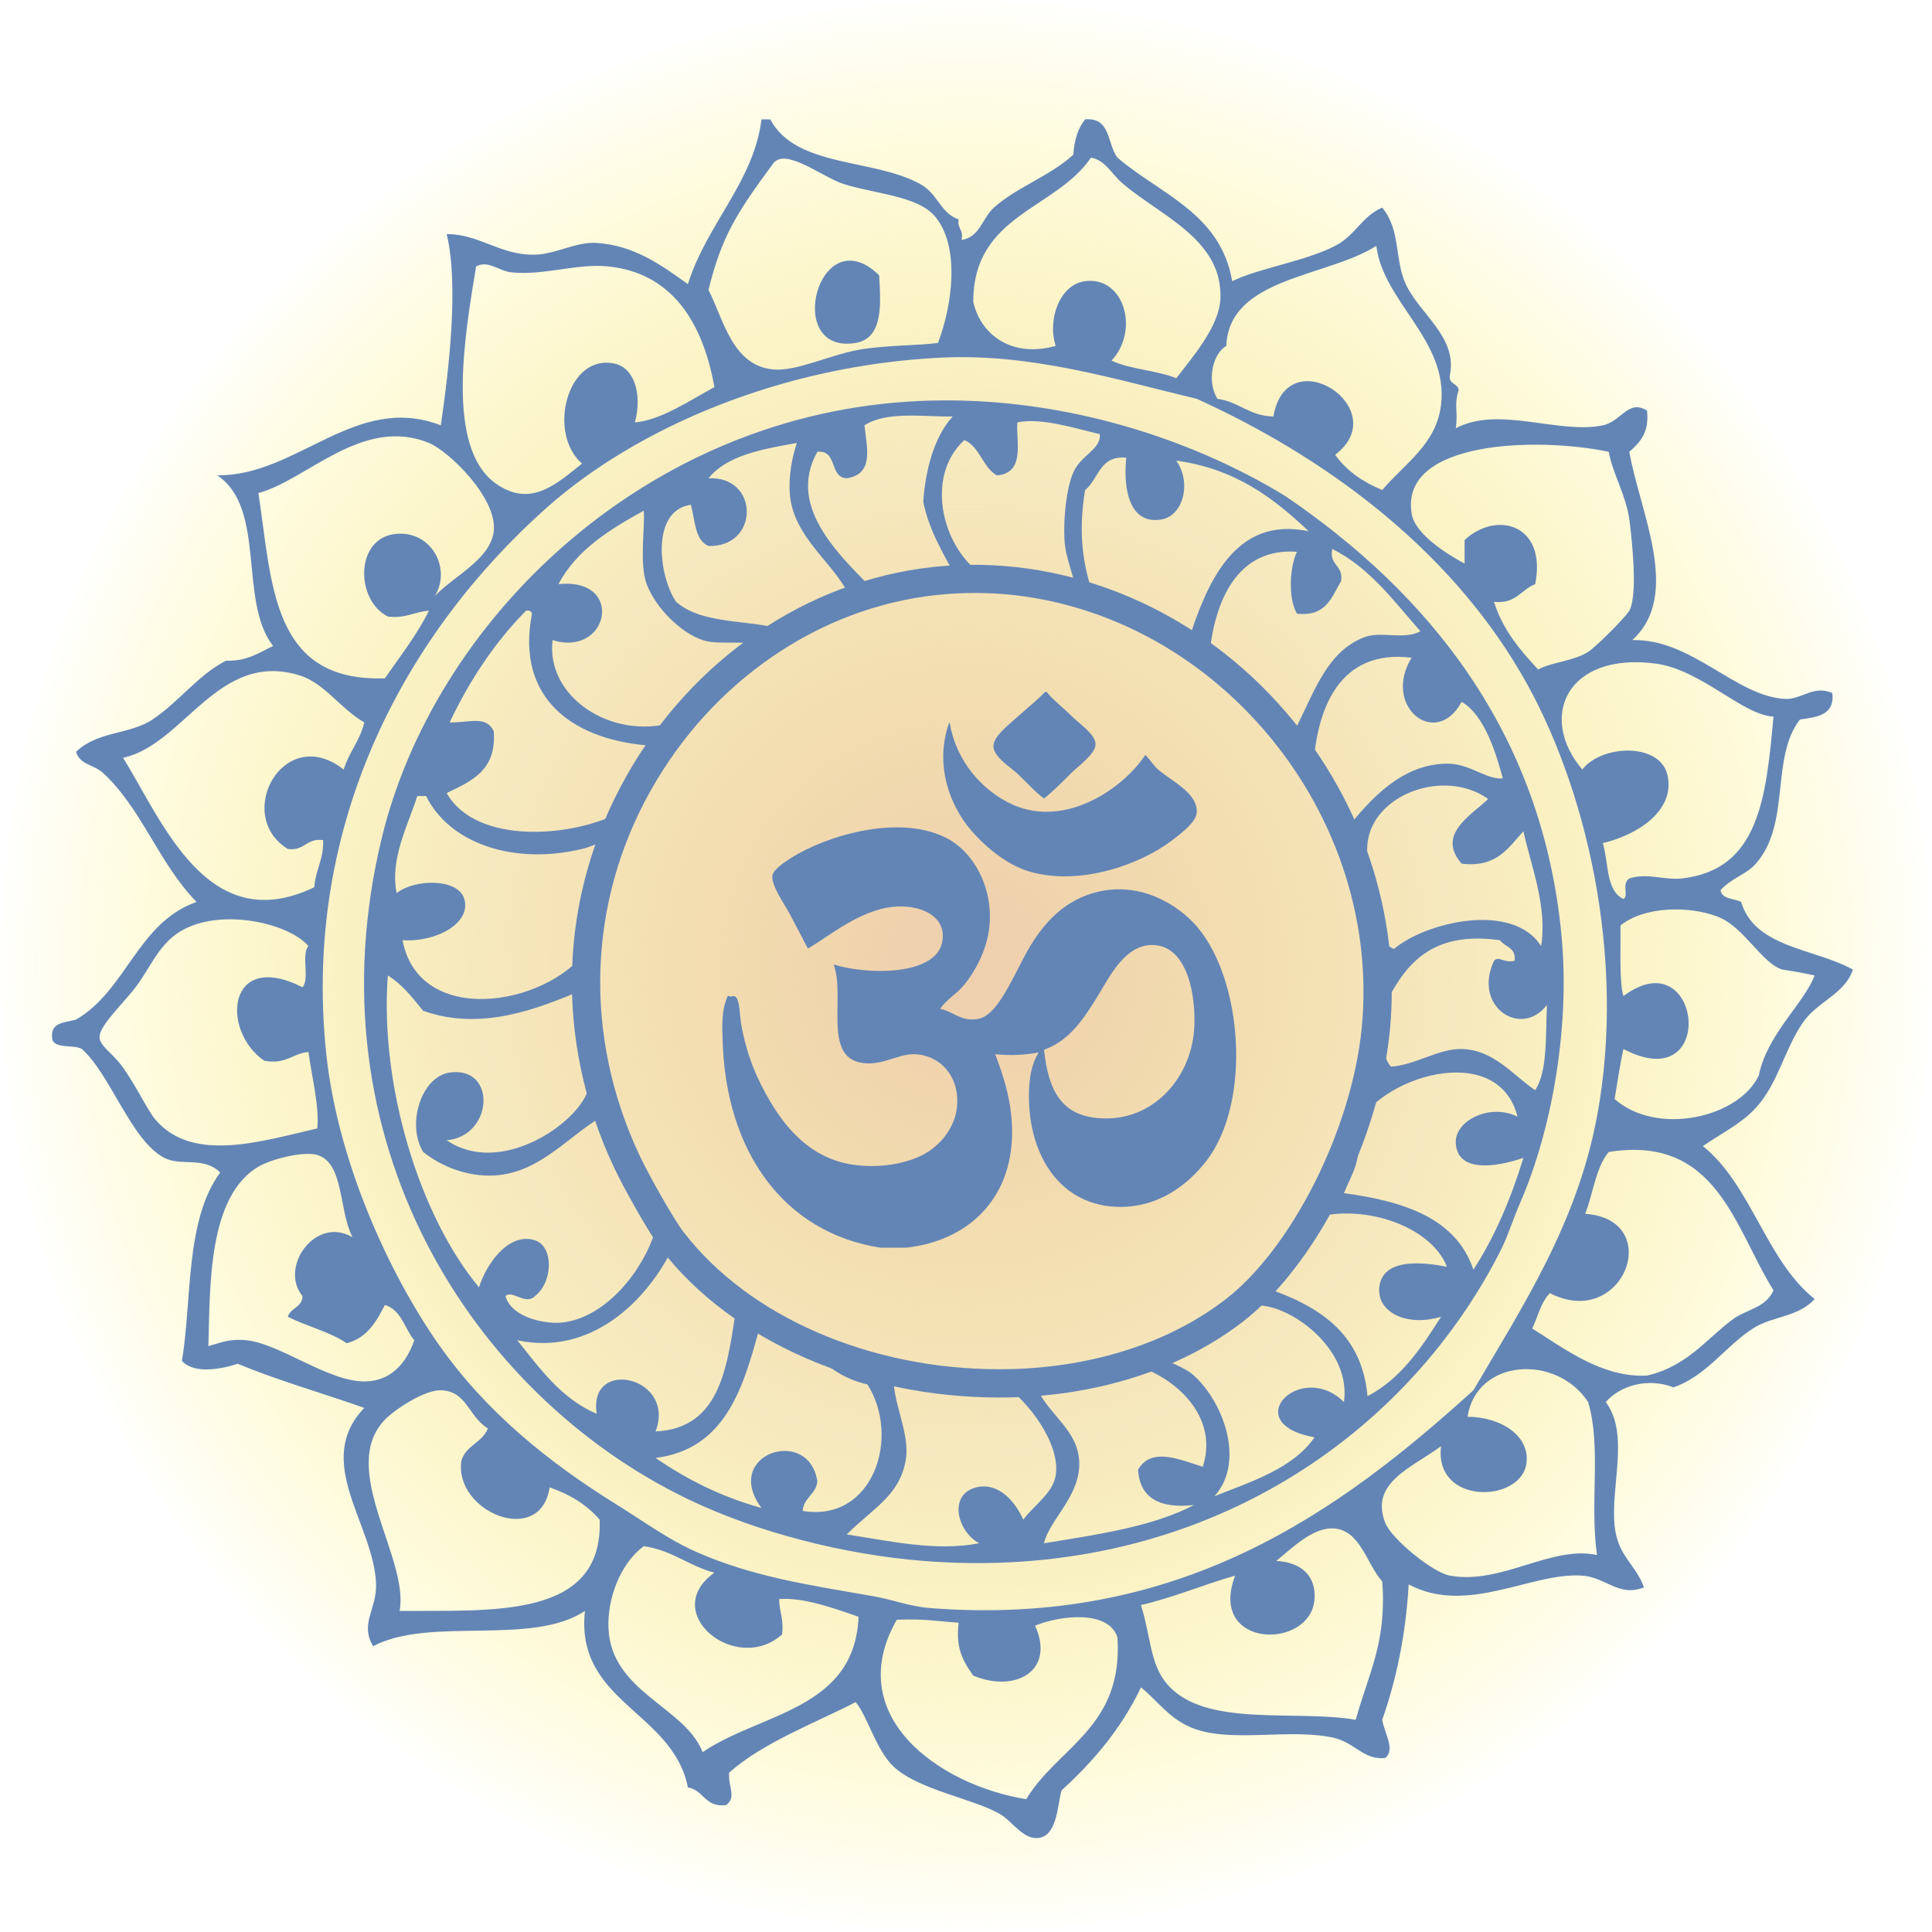
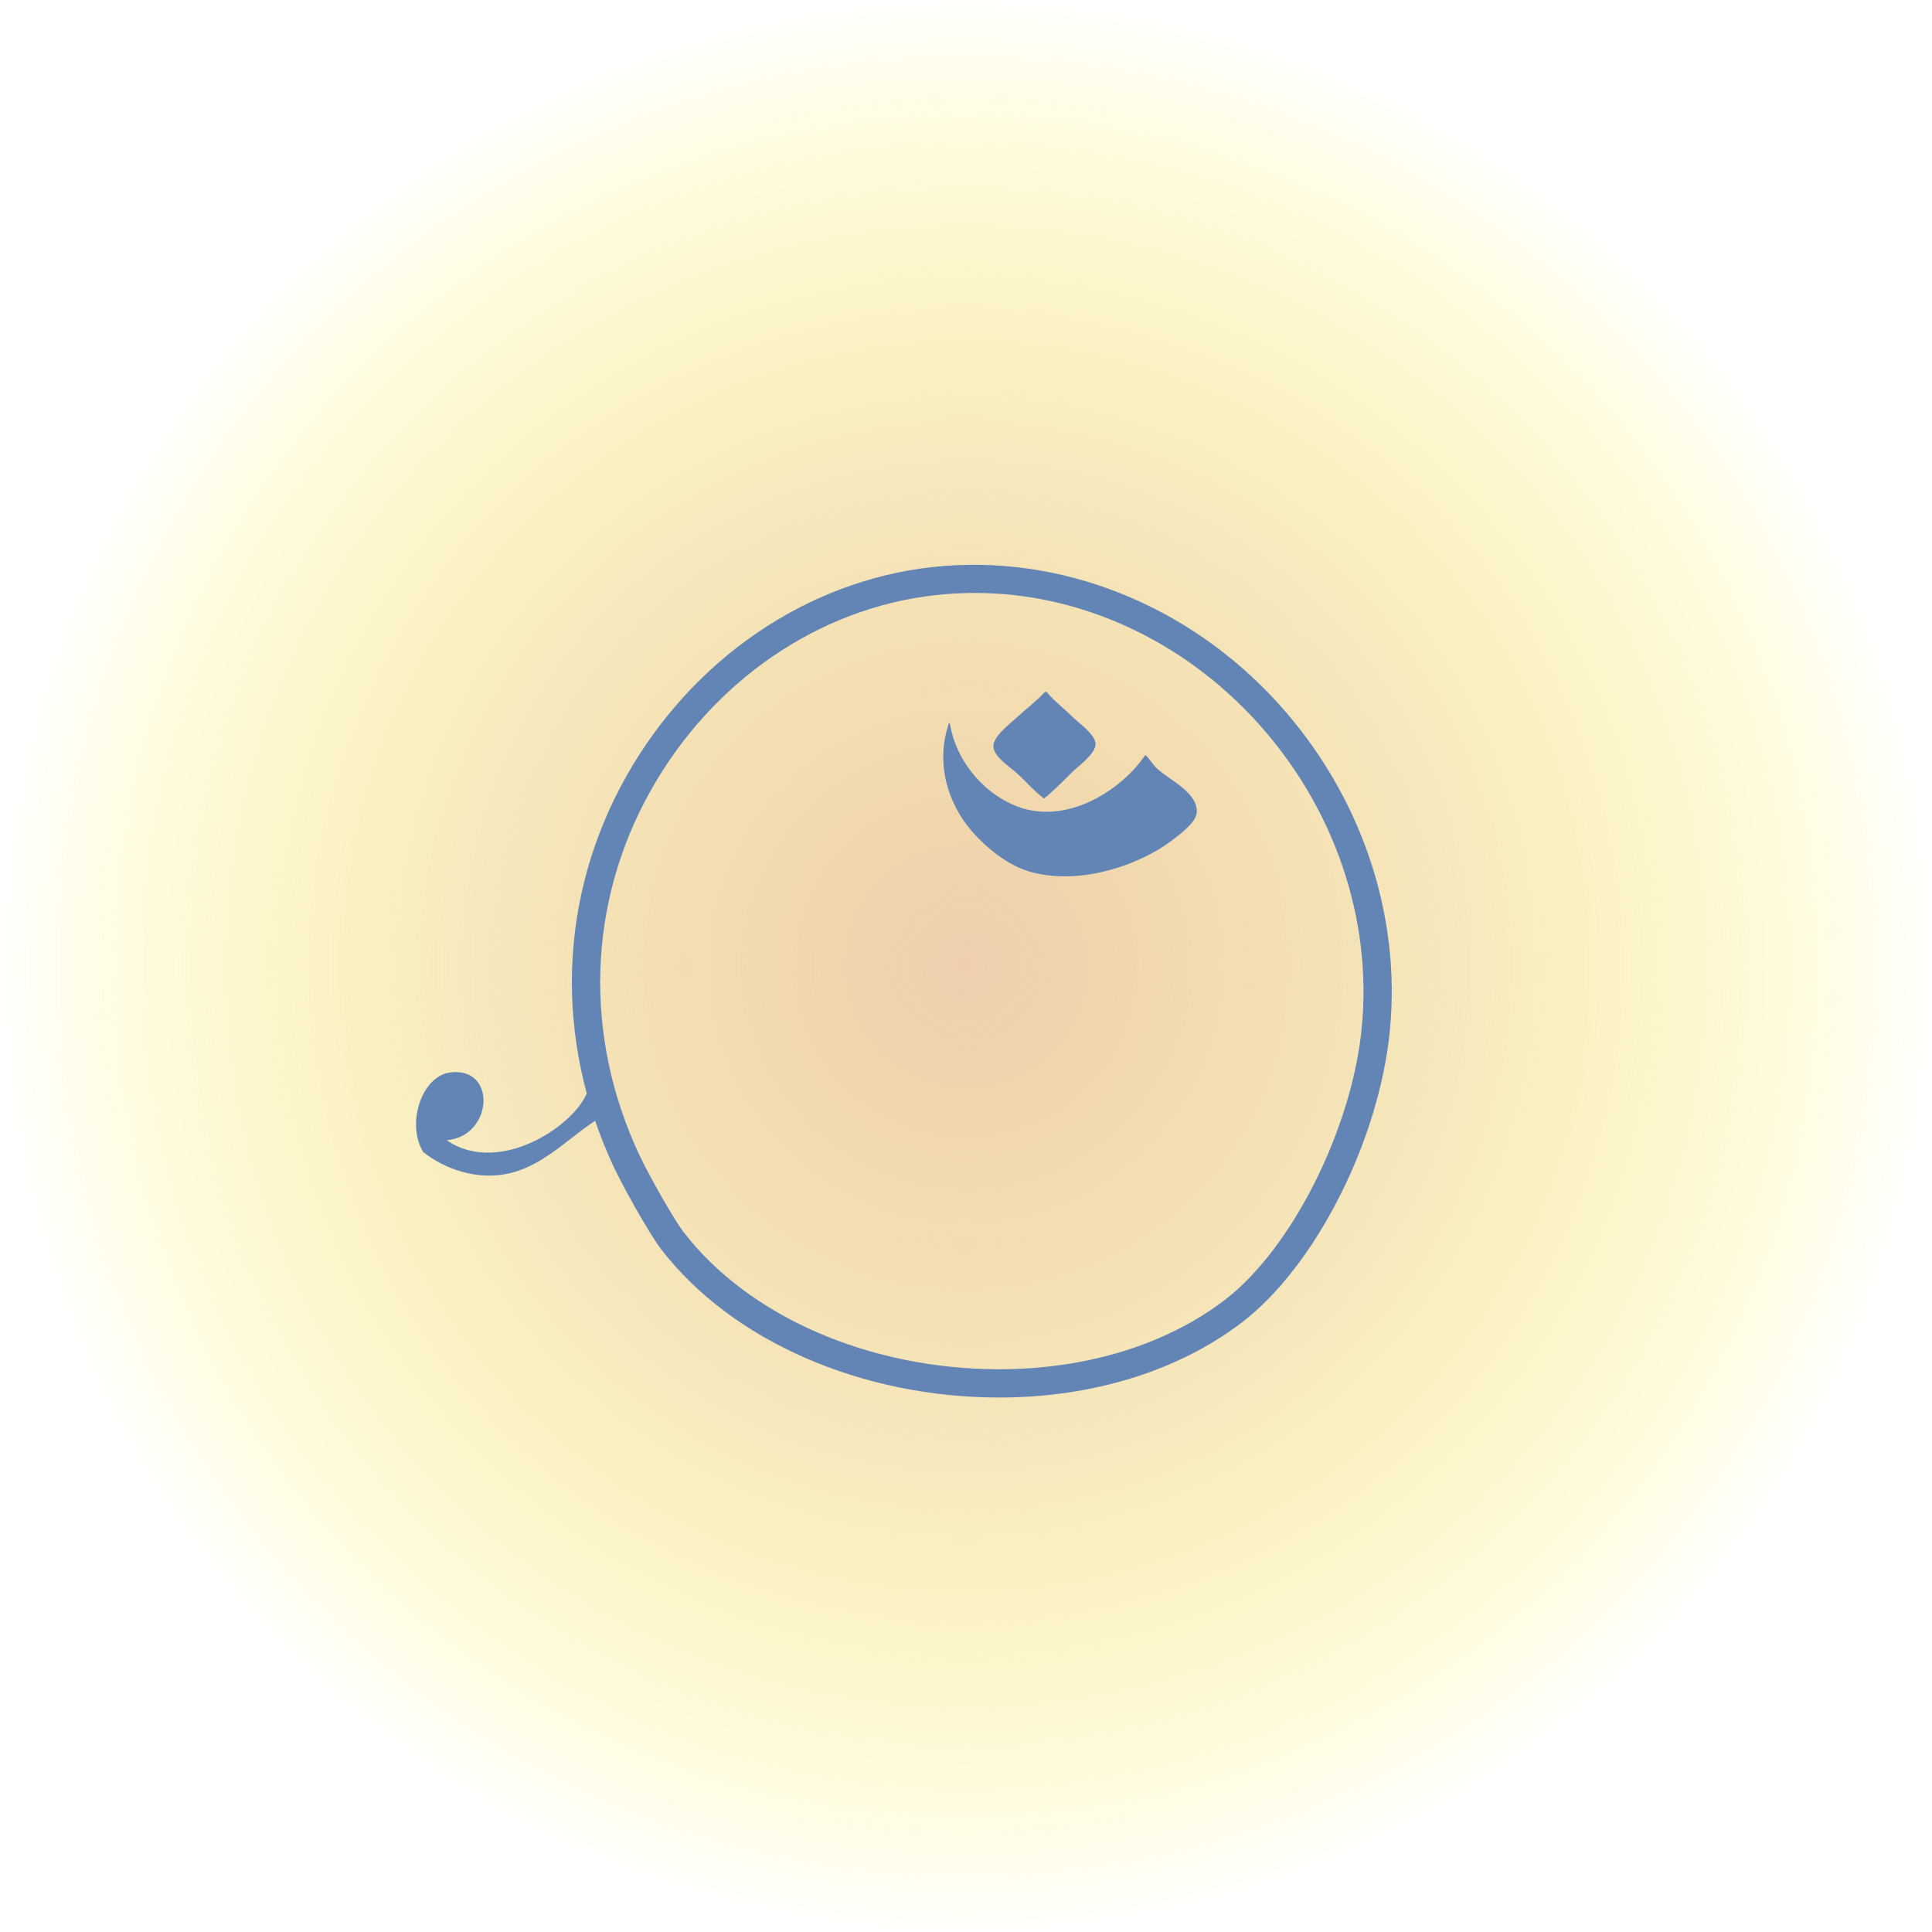
<svg xmlns="http://www.w3.org/2000/svg" width="68" height="68" viewBox="0 0 68 68" fill="none">
  <path d="M34 68C52.778 68 68 52.778 68 34C68 15.222 52.778 0 34 0C15.222 0 0 15.222 0 34C0 52.778 15.222 68 34 68Z" fill="url(#paint0_radial_302_4)" />
-   <path fill-rule="evenodd" clip-rule="evenodd" d="M30.942 9.689C30.994 10.616 31.12 11.905 30.114 12.071C27.541 12.495 28.819 7.615 30.942 9.689Z" fill="#6385B6" />
-   <path fill-rule="evenodd" clip-rule="evenodd" d="M31.477 20.692C31.568 20.672 31.66 20.654 31.751 20.635C31.66 20.646 31.569 20.665 31.477 20.692Z" fill="#56420F" />
  <path fill-rule="evenodd" clip-rule="evenodd" d="M25.916 23.462C25.9 23.462 25.884 23.461 25.869 23.461C25.084 23.531 24.822 24.401 24.339 24.975C24.828 24.43 25.355 23.924 25.916 23.462Z" fill="#56420F" />
  <path fill-rule="evenodd" clip-rule="evenodd" d="M27.914 22.084C27.942 22.068 27.97 22.052 27.999 22.036C27.97 22.05 27.941 22.067 27.914 22.084Z" fill="#56420F" />
-   <path fill-rule="evenodd" clip-rule="evenodd" d="M54.034 38.372C53.254 37.849 52.582 36.946 51.445 36.922C50.638 36.904 49.823 37.484 48.96 37.543C48.613 37.199 48.724 36.398 48.442 35.99C49.224 34.357 49.988 32.704 52.791 33.091C52.963 33.333 53.37 33.341 53.309 33.815C52.931 33.908 52.758 33.633 52.584 33.815C51.821 35.446 53.555 36.553 54.448 35.369C54.392 36.451 54.481 37.68 54.034 38.372ZM51.859 44.688C51.251 42.88 49.432 42.283 47.303 41.996C47.592 41.272 48.002 40.763 47.717 39.718C48.472 37.916 52.715 36.57 53.412 39.303C52.456 38.822 51.194 39.433 51.238 40.235C51.296 41.281 52.639 41.087 53.619 40.753C53.173 42.206 52.608 43.538 51.859 44.688M50.72 46.345C50.024 47.444 49.309 48.524 48.132 49.141C47.926 46.861 46.356 45.946 44.507 45.309C45.247 44.841 45.697 44.083 45.987 43.164C45.264 44.329 44.427 45.33 43.539 46.043C43.92 45.925 44.331 45.891 44.818 46.034C45.925 46.357 47.532 47.694 47.303 49.347C45.792 47.849 43.537 50.093 46.267 50.59C45.501 51.687 44.082 52.132 42.747 52.661C43.82 51.468 43.089 49.389 42.022 48.415C41.65 48.075 41.077 47.965 40.737 47.655C40.427 47.78 40.113 47.897 39.791 47.998C41.44 48.457 42.901 49.899 42.333 51.626C41.569 51.391 40.523 50.905 40.055 51.729C40.121 52.733 40.819 53.105 42.022 52.972C40.575 53.733 38.642 54.01 36.741 54.318C36.965 53.44 38.054 52.633 37.984 51.418C37.922 50.337 36.945 49.806 36.534 48.933C36.61 48.813 36.697 48.706 36.789 48.608C36.281 48.658 35.767 48.686 35.253 48.688C36.216 49.305 37.339 50.845 37.156 51.936C37.049 52.567 36.391 52.976 36.017 53.489C35.722 52.823 35.127 52.159 34.36 52.351C33.366 52.599 33.685 53.9 34.464 54.318C32.937 54.614 31.297 54.235 29.803 54.007C30.744 53.067 31.642 52.655 31.875 51.418C32.06 50.43 31.367 49.33 31.45 48.275C29.43 47.822 27.521 47.005 25.939 45.854C25.608 47.987 25.426 50.27 23.073 50.383C23.816 48.46 20.692 47.751 21.002 49.761C19.744 49.225 19.007 48.167 18.207 47.173C20.769 47.726 22.785 45.838 23.754 43.775C23.726 43.74 23.695 43.706 23.668 43.67C23.545 43.511 23.369 43.235 23.178 42.919C22.784 44.629 21.341 46.398 19.76 46.551C19.213 46.605 18.007 46.388 17.792 45.62C18.022 45.382 18.499 45.958 18.827 45.62C19.475 45.121 19.488 43.863 18.827 43.653C17.907 43.358 17.117 44.482 16.86 45.309C14.771 42.81 13.358 38.206 13.65 34.333C14.163 34.649 14.52 35.12 14.893 35.576C16.931 36.307 18.935 35.501 20.485 34.851C20.543 34.881 20.589 34.913 20.63 34.947C20.618 34.436 20.632 33.93 20.673 33.43C19.203 35.444 14.741 36.141 14.169 33.091C15.335 33.173 16.595 32.501 16.342 31.641C16.127 30.904 14.592 30.932 13.961 31.434C13.712 30.218 14.377 29.019 14.686 28.017H14.997C15.809 29.667 18.046 30.462 20.485 29.881C20.827 29.799 21.223 29.601 21.576 29.487C22.211 27.838 23.139 26.33 24.287 25.035C24.124 25.214 23.936 25.358 23.694 25.428C21.512 26.061 19.205 24.518 19.449 22.529C21.435 23.149 22.008 20.315 19.656 20.561C20.3 19.342 21.462 18.639 22.659 17.973C22.703 18.61 22.496 19.85 22.762 20.561C23.083 21.416 23.989 22.286 24.73 22.529C25.357 22.735 26.287 22.474 26.804 22.783C27.094 22.58 27.391 22.387 27.696 22.207C26.518 21.782 24.76 22.028 23.798 21.183C23.193 20.311 22.884 17.973 24.316 17.766C24.467 18.305 24.449 19.013 24.937 19.216C26.731 19.268 26.737 16.749 24.937 16.834C25.583 16.03 26.813 15.81 28.044 15.591C27.801 16.336 27.731 17.105 27.836 17.662C28.109 19.104 29.507 19.949 29.967 21.136C30.252 21.034 30.54 20.942 30.831 20.859C29.719 19.691 27.632 17.91 28.769 15.902C29.495 15.831 29.175 16.807 29.803 16.834C30.752 16.686 30.524 15.813 30.425 14.97C31.211 14.465 32.473 14.672 33.532 14.659C32.857 15.393 32.564 16.606 32.496 17.662C32.716 18.744 33.242 19.521 33.676 20.39C34.635 20.343 35.575 20.406 36.49 20.559C36.331 20.411 36.147 20.293 35.913 20.251C35.531 20.182 35.109 20.379 34.774 20.354C33.184 19.482 32.495 16.796 33.945 15.488C34.495 15.732 34.579 16.442 35.084 16.731C36.121 16.655 35.743 15.472 35.81 14.866C36.69 14.691 37.855 15.088 38.709 15.28C38.765 15.815 38.044 16.013 37.777 16.627C37.539 17.173 37.423 18.221 37.466 19.009C37.502 19.667 37.83 20.31 37.872 20.866C38.091 20.928 38.309 20.993 38.525 21.065C38.093 19.886 37.948 18.732 38.191 17.248C38.675 16.868 38.691 16.022 39.641 16.109C39.522 17.226 39.761 18.481 40.884 18.283C41.645 18.149 41.95 16.991 41.401 16.213C43.495 16.5 44.837 17.541 46.061 18.698C43.442 18.147 42.466 20.538 41.791 22.665C42.053 22.837 42.309 23.016 42.558 23.205C42.716 21.096 43.589 19.264 45.647 19.422C45.388 19.971 45.334 21.064 45.647 21.597C46.665 21.718 46.868 21.024 47.2 20.458C47.295 19.879 46.775 19.917 46.89 19.32C48.221 19.988 49.055 21.157 49.995 22.218C49.4 22.535 48.618 22.203 48.028 22.425C46.584 22.969 46.179 24.639 45.44 25.946C45.389 25.932 45.344 25.912 45.298 25.894C45.626 26.31 45.932 26.743 46.215 27.191C46.306 24.913 47.156 22.836 49.684 23.15C48.634 24.857 50.536 26.385 51.445 24.703C52.28 25.181 52.687 26.636 52.895 27.396C52.298 27.449 51.746 26.87 50.927 26.878C49.299 26.893 48.198 28.186 47.407 29.157C47.351 29.158 47.305 29.148 47.254 29.143C47.645 30.03 47.949 30.957 48.157 31.911C48.486 31.208 48.037 30.501 48.132 29.674C48.329 27.945 50.844 27.03 52.377 28.12C51.845 28.658 50.524 29.351 51.445 30.399C52.695 30.545 53.086 29.83 53.619 29.259C53.888 30.481 54.47 31.922 54.241 33.298C53.242 31.724 50.178 32.454 49.063 33.401C48.676 33.244 48.528 32.849 48.283 32.551C48.488 33.748 48.545 34.982 48.423 36.229C48.207 38.437 47.345 40.882 46.143 42.902C47.874 42.322 50.348 43.11 50.927 44.585C50.143 44.434 48.658 44.242 48.546 45.309C48.456 46.161 49.476 46.719 50.72 46.345M28.251 53.179C28.291 52.702 28.715 52.608 28.769 52.143C28.474 50.164 25.392 51.176 26.801 53.075C25.368 52.68 24.16 52.058 23.073 51.315C25.463 51.012 26.123 48.98 26.698 46.863C27.224 47.165 27.997 47.219 28.561 47.484C29.04 48.074 29.659 48.526 30.529 48.726C31.713 50.578 30.733 53.593 28.251 53.179M15.825 25.428C16.537 23.931 17.418 22.604 18.517 21.493C18.637 21.477 18.702 21.516 18.724 21.597C18.136 24.601 20.191 26.105 23.073 26.257C22.603 26.924 22.271 27.733 21.934 28.535C20.176 29.502 16.75 29.742 15.722 27.913C16.581 27.497 17.486 27.123 17.378 25.739C17.11 25.166 16.526 25.442 15.825 25.428ZM54.965 32.987C54.303 25.737 50.213 20.838 45.232 17.455C41.765 15.339 36.936 13.794 31.875 14.141C22.481 14.786 15.274 21.951 13.444 29.467C10.847 40.131 16.62 49.105 24.212 52.764C26.673 53.95 29.744 54.72 32.496 54.939C41.972 55.695 49.353 50.783 52.791 44.067C53.067 43.529 53.256 42.905 53.516 42.306C54.615 39.777 55.258 36.182 54.965 32.987" fill="#6385B6" />
  <path fill-rule="evenodd" clip-rule="evenodd" d="M20.933 31.663C20.969 31.493 21.005 31.322 21.047 31.154C20.982 31.315 20.941 31.486 20.933 31.663Z" fill="#56420F" />
  <path fill-rule="evenodd" clip-rule="evenodd" d="M32.008 48.39C32.062 48.528 32.098 48.676 32.185 48.726C32.664 49.007 33.124 48.802 33.613 48.617C33.074 48.567 32.538 48.49 32.008 48.39Z" fill="#56420F" />
  <path fill-rule="evenodd" clip-rule="evenodd" d="M20.698 36.006C20.647 36.174 20.599 36.344 20.588 36.508C20.545 37.159 20.869 37.787 20.692 38.372C20.336 39.542 17.606 41.43 15.722 40.132C17.355 40.001 17.505 37.515 15.825 37.75C14.845 37.887 14.292 39.547 14.893 40.546C15.58 41.089 16.487 41.417 17.378 41.374C19.094 41.293 20.137 39.802 21.388 39.199C21.028 38.128 20.805 37.059 20.698 36.006Z" fill="#6385B6" />
  <path d="M34.322 20.87C33.863 20.87 33.399 20.895 32.94 20.945C28.821 21.396 25.069 23.968 22.901 27.826C20.681 31.779 20.535 36.453 22.501 40.648C22.794 41.278 23.693 42.889 24.062 43.367C26.353 46.344 30.61 48.193 35.172 48.193C38.232 48.193 41.05 47.328 43.106 45.756C45.461 43.956 47.579 39.75 47.928 36.18C48.305 32.337 46.965 28.417 44.252 25.425C41.626 22.53 38.007 20.87 34.322 20.87ZM35.172 49.188C30.31 49.188 25.75 47.19 23.274 43.974C22.856 43.432 21.926 41.766 21.601 41.069C19.496 36.58 19.654 31.575 22.034 27.339C24.359 23.201 28.395 20.441 32.833 19.957C37.292 19.471 41.825 21.268 44.988 24.757C47.889 27.956 49.322 32.155 48.918 36.277C48.539 40.152 46.3 44.566 43.71 46.546C41.481 48.25 38.449 49.188 35.172 49.188" fill="#6385B6" />
-   <path fill-rule="evenodd" clip-rule="evenodd" d="M39.33 57.631C39.019 56.654 37.312 56.856 36.431 57.217C37.15 58.8 35.752 59.596 34.256 58.977C33.812 58.356 33.652 57.933 33.739 57.113C33.025 57.068 32.55 56.969 31.564 57.01C29.642 60.369 33 62.817 36.12 63.326C37.236 61.473 39.539 60.809 39.33 57.631ZM22.659 54.421C21.815 55.041 21.368 56.297 21.417 57.32C21.524 59.565 24.105 60.067 24.73 61.67C26.76 60.283 30.083 60.188 30.218 56.906C29.407 56.621 28.263 56.206 27.422 56.285C27.43 56.726 27.596 57.01 27.526 57.528C25.901 58.974 23.183 56.749 25.145 55.353C24.241 55.117 23.659 54.561 22.659 54.421M48.65 55.663C48.107 55.051 47.888 53.898 46.993 53.8C46.248 53.718 45.507 54.461 44.921 54.939C45.881 54.995 46.322 55.533 46.267 56.285C46.137 58.086 42.492 58.041 43.472 55.457C42.344 55.778 41.334 56.219 40.158 56.492C40.511 57.619 40.472 58.58 41.09 59.288C42.428 60.822 45.565 60.161 47.717 60.531C48.182 58.861 48.812 57.797 48.65 55.663M15.515 48.933C14.945 48.917 13.902 49.601 13.547 49.969C11.887 51.69 14.412 54.846 14.065 56.699C17.352 56.677 21.236 56.987 21.106 53.489C20.663 52.966 20.061 52.601 19.346 52.35C19.023 54.473 15.975 53.214 16.239 51.418C16.389 50.877 16.977 50.775 17.171 50.279C16.475 49.838 16.431 48.959 15.515 48.933M55.898 49.348C54.779 47.645 51.969 47.82 51.652 49.865C52.844 49.871 53.87 50.55 53.723 51.522C53.514 52.904 50.468 52.98 50.72 50.9C49.683 51.669 48.209 52.178 48.753 53.593C48.971 54.16 50.421 55.346 51.031 55.457C52.851 55.786 54.593 54.382 56.208 54.732C55.949 52.863 56.366 50.934 55.898 49.348M11.166 40.65C10.713 40.511 9.57 40.782 9.095 41.063C7.323 42.115 7.395 45.23 7.334 47.38C7.774 47.257 8.081 47.11 8.68 47.173C9.851 47.294 11.532 48.618 12.822 48.622C13.556 48.625 14.217 48.213 14.582 47.173C14.236 46.76 14.131 46.105 13.547 45.931C13.243 46.524 12.917 47.094 12.201 47.277C11.607 46.869 10.791 46.685 10.13 46.344C10.228 46.028 10.634 46.02 10.648 45.62C9.809 44.602 11.112 42.774 12.408 43.548C11.913 42.585 12.119 40.942 11.166 40.65M56.622 40.546C56.165 41.09 56.076 42.002 55.794 42.721C58.621 42.922 57.14 46.838 54.551 45.516C54.241 45.827 54.127 46.336 53.93 46.759C55.056 47.466 56.397 48.498 57.969 48.416C59.367 48.099 60.078 47.113 60.971 46.448C61.472 46.076 62.151 46.038 62.421 45.413C61.055 43.244 60.443 39.935 56.622 40.546M6.195 32.883C5.575 33.333 5.285 34.033 4.849 34.644C4.418 35.249 3.489 36.084 3.503 36.508C3.513 36.803 3.94 37.07 4.228 37.439C4.729 38.082 5.171 39.056 5.47 39.407C6.784 40.948 9.212 40.164 11.166 39.717C11.246 38.966 10.976 37.896 10.855 37.026C10.289 37.081 10.062 37.475 9.301 37.336C7.76 36.277 7.992 33.403 10.648 34.748C10.907 34.454 10.595 33.59 10.855 33.298C10.129 32.449 7.558 31.896 6.195 32.883ZM62.732 34.126C62.002 33.903 61.383 32.616 60.453 32.262C59.434 31.874 57.872 31.898 57.036 32.573C57.045 33.471 56.992 34.593 57.14 35.058C59.884 33.002 60.499 38.688 57.14 36.922C57.014 37.486 56.93 38.092 56.829 38.682C58.313 39.993 61.197 39.348 61.903 37.854C62.204 36.389 63.471 35.354 63.871 34.333C63.321 34.217 63.192 34.197 62.732 34.126M10.544 23.771C7.672 22.881 6.475 26.217 4.331 26.671C5.715 28.888 7.295 33.044 11.062 31.227C11.104 30.613 11.397 30.251 11.373 29.57C10.773 29.488 10.729 29.962 10.13 29.881C8.203 28.688 9.996 25.432 12.097 27.085C12.283 26.476 12.67 26.069 12.822 25.428C11.957 24.922 11.422 24.044 10.544 23.771M58.279 23.357C55.145 22.942 54.127 25.239 55.691 27.085C56.371 26.204 58.439 26.122 58.692 27.292C58.969 28.563 57.578 29.403 56.415 29.674C56.619 30.367 56.523 31.361 57.14 31.641C57.339 31.519 57.058 31.129 57.347 30.916C58.019 30.713 58.562 30.99 59.211 30.916C61.912 30.608 62.161 28.079 62.421 25.221C61.337 25.173 59.873 23.569 58.279 23.357M49.684 18.076C49.809 18.843 51.038 19.558 51.549 19.837V19.008C52.657 17.967 54.454 18.437 54.034 20.561C53.533 20.751 53.359 21.267 52.584 21.183C52.896 22.182 53.507 22.883 54.138 23.565C54.606 23.304 55.388 23.271 55.898 22.943C56.2 22.748 57.226 21.708 57.347 21.494C57.648 20.96 57.445 19.014 57.347 18.283C57.233 17.438 56.753 16.646 56.622 15.902C54.12 15.378 49.267 15.492 49.684 18.076M17.378 18.698C17.512 17.53 15.791 15.875 15.099 15.591C12.755 14.628 10.78 16.915 9.095 17.352C9.583 20.562 9.551 24.01 13.547 23.875C14.083 23.099 14.661 22.367 15.099 21.494C14.584 21.53 14.281 21.778 13.65 21.7C12.511 21.118 12.502 19.001 13.858 18.801C15.138 18.613 15.914 19.971 15.307 20.976C15.974 20.273 17.265 19.685 17.378 18.698M33.117 12.588C27.535 12.858 22.427 15.039 19.242 17.869C14.364 22.206 10.641 28.874 11.476 37.026C11.873 40.901 13.72 44.852 15.41 47.277C17.108 49.712 19.329 51.483 21.727 52.972C22.672 53.558 23.526 54.19 24.523 54.629C26.481 55.49 28.4 55.774 30.736 56.181C31.411 56.299 32.023 56.541 32.703 56.596C41.517 57.299 47.143 53.215 51.859 48.933C53.578 45.999 55.5 43.085 56.208 39.303C57.25 33.742 55.846 27.628 53.516 23.667C50.88 19.185 46.547 16.049 42.126 14.038C39.227 13.349 36.336 12.433 33.117 12.588M21.417 9.378C20.318 9.262 19.153 9.705 18 9.585C17.555 9.54 17.187 9.145 16.757 9.378C16.366 11.763 15.653 15.786 17.482 17.041C18.704 17.88 19.611 17.011 20.485 16.316C19.251 15.245 19.962 12.442 21.624 12.796C22.315 12.942 22.613 13.846 22.348 14.866C23.23 14.805 24.312 14.077 25.145 13.624C24.718 11.254 23.598 9.61 21.417 9.378M50.72 14.246C50.988 11.983 48.686 10.64 48.442 8.654C46.691 9.769 43.264 9.755 43.161 12.174C42.655 12.474 42.478 13.445 42.851 14.038C43.612 14.14 43.971 14.643 44.818 14.659C45.302 11.881 49.109 14.403 46.993 16.006C47.391 16.572 47.968 16.964 48.65 17.248C49.461 16.291 50.555 15.637 50.72 14.246M34.256 10.621C34.513 11.796 35.631 12.606 37.156 12.174C36.856 11.236 37.304 10.011 38.191 9.896C39.565 9.719 40.118 11.622 39.123 12.692C39.777 13.005 40.718 13.03 41.401 13.313C41.979 12.563 42.913 11.484 42.954 10.517C43.042 8.441 40.872 7.609 39.537 6.479C39.095 6.106 38.927 5.651 38.398 5.548C37.158 7.379 34.256 7.549 34.256 10.621ZM32.91 7.618C32.306 6.897 30.825 6.83 29.7 6.479C28.971 6.252 27.644 5.174 27.215 5.754C25.922 7.504 25.396 8.329 24.937 10.207C25.479 11.264 25.772 12.866 27.215 13.003C28.074 13.084 29.305 12.433 30.425 12.278C31.403 12.142 32.24 12.168 33.014 12.071C33.526 10.728 33.797 8.676 32.91 7.618M26.801 4.202H27.111C28.026 5.914 30.736 5.564 32.392 6.479C33.019 6.825 33.087 7.491 33.739 7.722C33.688 8.049 33.925 8.087 33.842 8.446C34.489 8.352 34.566 7.68 34.982 7.307C35.795 6.579 36.951 6.204 37.777 5.444C37.81 4.924 37.946 4.507 38.191 4.202C39.103 4.118 38.968 5.081 39.33 5.548C40.835 6.838 42.963 7.506 43.369 9.896C44.341 9.426 45.913 9.207 46.993 8.654C47.709 8.286 47.92 7.62 48.65 7.307C49.306 8.097 49.078 9.133 49.478 10C49.969 11.064 51.305 11.857 51.031 13.21C50.982 13.534 51.309 13.483 51.342 13.727C51.164 14.259 51.327 14.486 51.238 15.074C52.74 14.268 54.866 15.294 56.415 14.97C57.069 14.834 57.308 14.037 57.969 14.452C58.058 15.232 57.713 15.577 57.347 15.902C57.717 18.03 59.203 20.94 57.451 22.529C59.556 22.477 61.082 24.512 62.835 24.6C63.396 24.628 63.825 24.102 64.492 24.393C64.581 25.172 63.957 25.238 63.353 25.325C62.305 26.662 63.044 28.986 61.8 30.398C61.451 30.794 60.988 30.868 60.557 31.33C60.61 31.657 61.03 31.617 61.282 31.745C61.767 33.365 63.862 33.376 65.217 34.126C64.919 35.006 63.973 35.239 63.456 35.99C62.8 36.944 62.585 38.136 61.8 38.993C61.288 39.551 60.648 39.851 59.936 40.339C61.656 41.726 62.144 44.344 63.871 45.723C63.259 46.38 62.395 46.309 61.696 46.759C60.738 47.374 60.051 48.439 58.9 48.83C58.012 48.485 57.029 48.757 56.519 49.348C57.357 50.476 56.688 52.267 56.829 53.697C56.937 54.778 57.563 55.044 57.865 55.871C56.977 56.222 56.529 55.517 55.691 55.457C53.91 55.328 51.65 56.867 49.581 55.767C49.479 57.563 49.141 59.124 48.65 60.531C48.72 60.983 49.125 61.59 48.753 61.876C47.981 61.957 47.686 61.315 46.89 61.152C45.33 60.833 43.374 61.342 42.022 60.841C41.163 60.523 40.739 59.849 40.158 59.391C39.468 60.841 38.483 61.996 37.363 63.016C37.224 63.485 37.221 64.515 36.638 64.672C36.053 64.83 35.66 64.116 35.188 63.844C34.253 63.305 32.343 63.001 31.46 62.187C30.837 61.612 30.52 60.368 30.115 59.909C28.869 60.565 26.841 61.327 25.662 62.394C25.628 62.891 25.928 63.262 25.558 63.533C24.809 63.627 24.774 63.006 24.212 62.912C23.681 60.23 20.24 59.917 20.588 56.699C18.711 57.951 15.126 56.883 13.133 57.942C12.656 57.145 13.26 56.646 13.236 55.767C13.18 53.676 10.997 51.457 12.822 49.554C11.344 49.031 9.784 48.589 8.37 48.001C7.769 48.193 6.828 48.372 6.403 47.898C6.759 45.784 6.511 42.946 7.749 41.271C7.192 40.696 6.36 41.055 5.781 40.752C4.617 40.146 3.891 37.818 2.882 36.922C2.596 36.759 1.989 36.918 1.847 36.611C1.723 35.97 2.271 36 2.674 35.887C4.448 34.864 4.846 32.466 6.92 31.745C5.61 30.427 4.98 28.432 3.607 27.188C3.312 26.922 2.813 26.917 2.674 26.463C3.456 25.717 4.556 25.865 5.367 25.325C6.311 24.695 6.973 23.753 7.956 23.254C8.704 23.278 9.121 22.969 9.613 22.736C8.382 21.167 9.389 17.885 7.645 16.73C10.477 16.758 12.519 13.813 15.515 14.97C15.807 12.966 16.15 10.011 15.722 8.239C16.869 8.235 17.613 8.992 18.827 8.964C19.571 8.947 20.272 8.501 21.002 8.55C22.322 8.64 23.256 9.316 24.212 10C24.874 7.883 26.535 6.388 26.801 4.202" fill="#6385B6" />
  <path fill-rule="evenodd" clip-rule="evenodd" d="M33.403 25.449C33.429 25.443 33.433 25.461 33.434 25.48C33.653 26.759 34.551 27.834 35.653 28.324C37.505 29.148 39.529 27.756 40.309 26.574C40.471 26.713 40.563 26.898 40.715 27.042C41.152 27.457 42.172 27.887 42.121 28.605C42.097 28.944 41.552 29.351 41.215 29.605C40.143 30.411 38.089 31.171 36.309 30.698C35.498 30.483 34.719 29.85 34.185 29.23C33.408 28.328 32.895 26.904 33.403 25.449Z" fill="#6385B6" />
  <path fill-rule="evenodd" clip-rule="evenodd" d="M36.778 24.355H36.841C37.105 24.681 37.404 24.888 37.746 25.23C37.974 25.457 38.564 25.849 38.559 26.199C38.553 26.539 37.966 26.951 37.715 27.198C37.364 27.546 37.086 27.833 36.746 28.105C36.403 27.851 36.167 27.563 35.809 27.23C35.557 26.995 34.968 26.643 34.965 26.262C34.963 25.921 35.499 25.514 35.778 25.261C36.181 24.897 36.528 24.629 36.778 24.355Z" fill="#6385B6" />
-   <path fill-rule="evenodd" clip-rule="evenodd" d="M38.653 39.354C40.56 39.518 41.899 37.958 42.028 36.261C42.113 35.144 41.831 33.269 40.559 33.261C39.63 33.255 39.104 34.282 38.684 34.979C38.152 35.86 37.633 36.636 36.746 36.948C36.901 38.386 37.353 39.242 38.653 39.354ZM31.872 43.916H30.997C27.583 43.391 25.547 40.527 25.435 36.635C25.42 36.124 25.381 35.547 25.622 35.042C25.721 35.117 25.791 35.029 25.872 35.073C26.044 35.166 26.032 35.752 26.091 36.073C26.297 37.202 26.662 38.015 27.122 38.791C27.707 39.776 28.573 40.748 29.934 40.979C30.927 41.147 31.939 40.955 32.559 40.604C33.071 40.315 33.615 39.71 33.684 38.947C33.781 37.882 33.087 37.132 32.184 37.104C31.59 37.086 30.958 37.577 30.216 37.385C29.001 37.071 29.749 35.02 29.341 33.948C30.541 34.317 32.883 34.34 33.153 33.198C33.376 32.256 32.39 31.816 31.435 31.917C30.242 32.043 29.212 32.935 28.435 33.386C28.222 32.973 28.024 32.604 27.779 32.136C27.637 31.866 27.139 31.168 27.185 30.824C27.213 30.607 27.608 30.346 27.841 30.198C29.084 29.409 31.672 28.63 33.34 29.51C34.308 30.021 35.003 31.335 34.809 32.73C34.706 33.468 34.334 34.176 33.934 34.667C33.677 34.983 33.305 35.18 33.09 35.51C33.561 35.599 33.85 35.99 34.465 35.854C34.898 35.759 35.279 35.117 35.497 34.729C35.787 34.212 36.004 33.724 36.246 33.323C36.776 32.445 37.489 31.661 38.653 31.386C40.125 31.039 41.436 31.813 42.121 32.604C43.732 34.469 44.063 38.775 42.465 40.854C41.785 41.739 40.748 42.482 39.434 42.479C37.311 42.474 36.21 40.66 36.215 38.573C36.217 37.918 36.308 37.453 36.559 37.041C36.1 37.131 35.548 37.162 35.028 37.104C35.348 37.949 35.635 38.847 35.622 39.917C35.593 42.239 34.039 43.687 31.872 43.916" fill="#6385B6" />
  <defs>
    <radialGradient id="paint0_radial_302_4" cx="0" cy="0" r="1" gradientUnits="userSpaceOnUse" gradientTransform="translate(34 34) scale(34 34)">
      <stop stop-color="#EECEAE" />
      <stop offset="0.5" stop-color="#EDD17C" stop-opacity="0.498" />
      <stop offset="1" stop-color="#FFEF00" stop-opacity="0" />
    </radialGradient>
  </defs>
</svg>